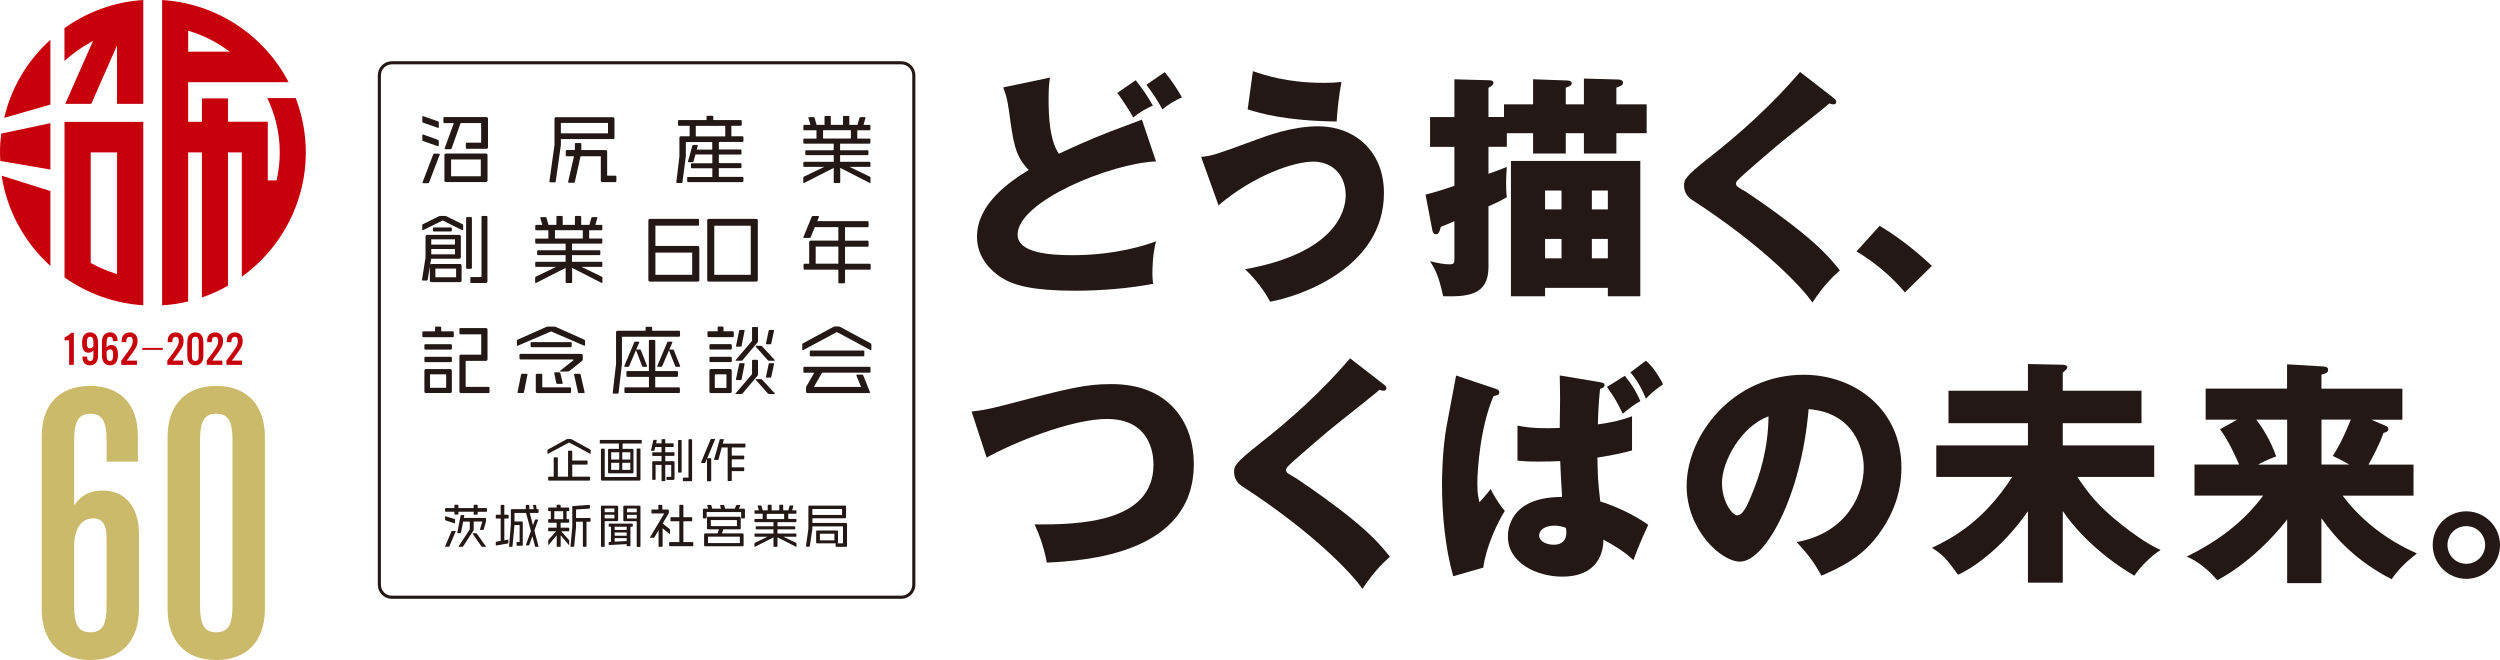
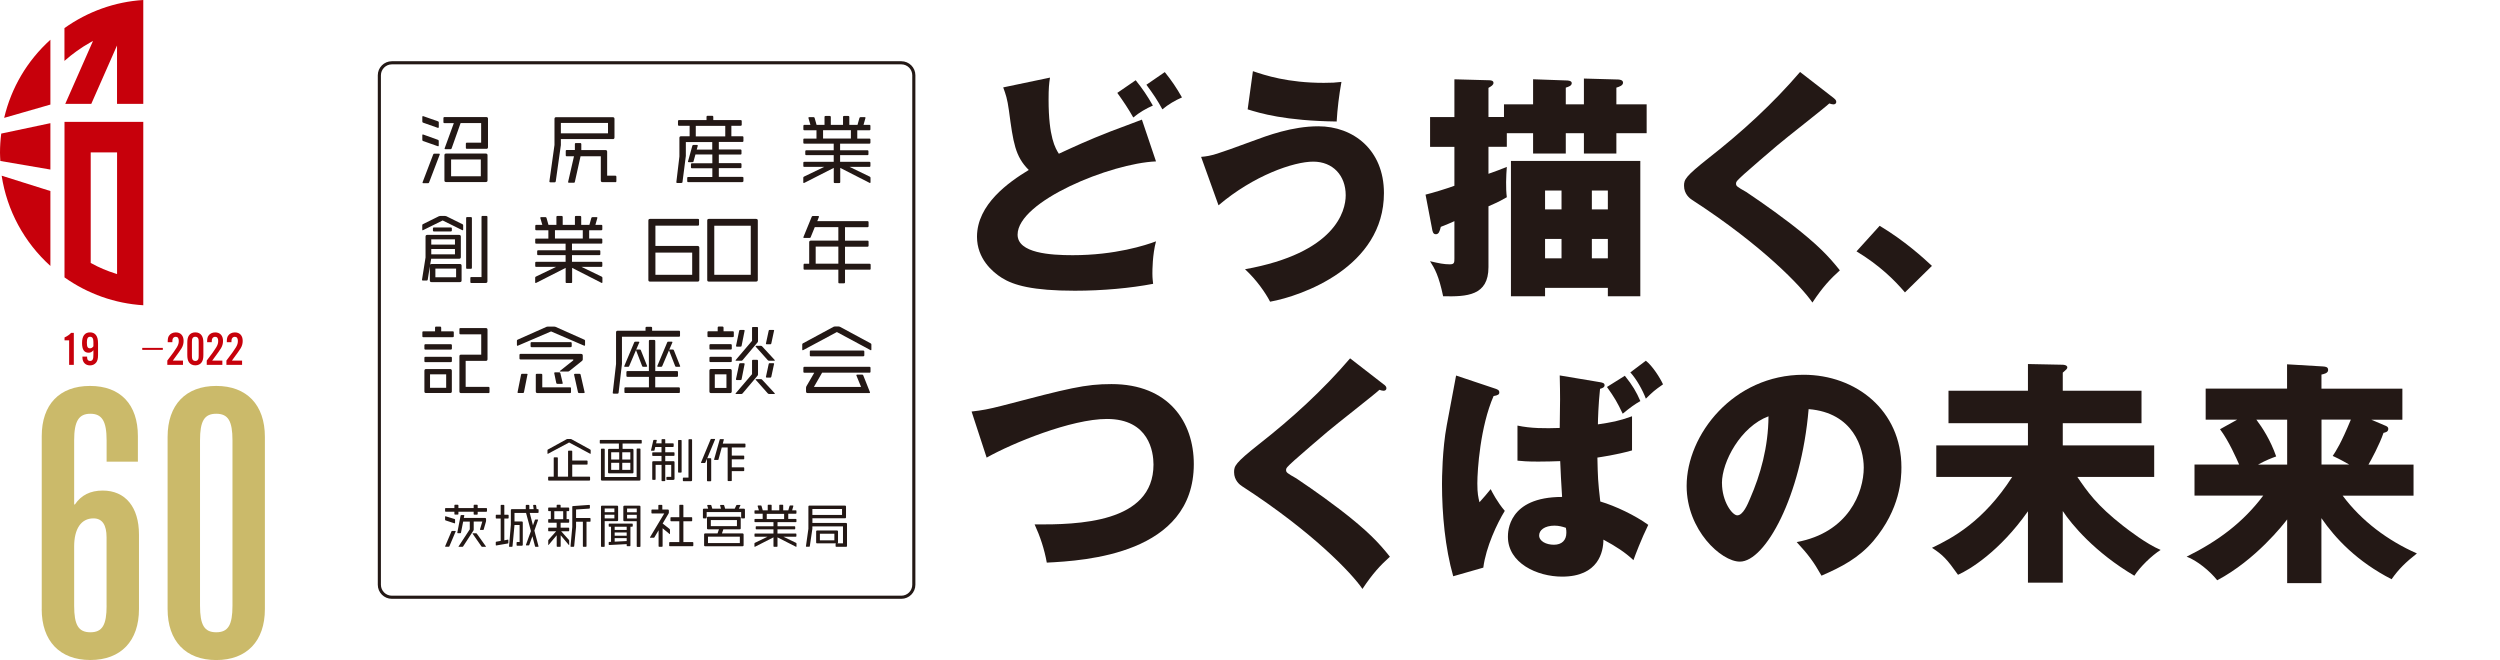
<svg xmlns="http://www.w3.org/2000/svg" id="_レイヤー_2" viewBox="0 0 528.33 139.49">
  <defs>
    <style>.cls-1{fill:#cbba6a;}.cls-2{fill:#c7000b;}.cls-3{fill:#231815;}</style>
  </defs>
  <g id="_レイヤー_1-2">
    <g>
      <g>
        <path class="cls-3" d="M244.3,34.11c-9.58,.4-29.25,8.42-29.25,15.48,0,3.93,7.01,4.34,11.65,4.34,8.98,0,15.48-2.12,17.6-2.93-.76,2.87-.76,6.15-.76,6.81,0,1.06,.1,1.56,.15,2.17-4.74,.91-10.69,1.46-16.54,1.46-8.93,0-12.96-1.16-15.43-2.72-2.02-1.26-5.25-4.09-5.25-8.68,0-6.86,6.71-11.55,10.94-14.12-2.87-2.87-3.28-5.7-4.19-12.56-.35-2.52-.66-3.38-1.21-4.89l9.89-2.07c-.2,1.31-.3,2.22-.3,4.64,0,8.02,1.46,10.34,2.17,11.45,3.18-1.46,6.05-2.82,10.99-4.74,1.01-.4,5.6-2.07,6.56-2.47l2.98,8.83Zm-4.29-17.15c1.46,1.82,2.42,3.23,3.63,5.35-1.41,.61-2.88,1.46-4.14,2.52-1.06-1.87-2.07-3.38-3.38-5.2l3.88-2.67Zm6.15-1.72c1.46,1.82,2.42,3.23,3.63,5.35-1.41,.61-2.88,1.46-4.14,2.52-1.01-1.87-1.92-3.23-3.38-5.2l3.88-2.67Z" />
        <path class="cls-3" d="M253.84,33.15c2.27-.2,3.13-.5,10.84-3.33,3.13-1.16,8.37-3.13,13.92-3.13,7.36,0,13.87,4.94,13.87,14.12,0,15.63-17.35,21.74-24.06,22.95-.96-1.87-2.88-4.64-5.3-6.86,19.06-3.43,21.28-12.26,21.28-15.63,0-4.19-2.72-7.11-6.86-7.11s-12.61,2.93-20.02,9.23l-3.68-10.24Zm10.94-18.11c2.52,.86,7.36,2.47,14.98,2.47,1.66,0,2.52-.05,3.73-.2-.5,2.77-.86,5.7-1.01,8.37-10.99-.15-16.24-1.77-18.81-2.57l1.11-8.07Z" />
        <path class="cls-3" d="M307.35,16.76l7.36,.2c.3,0,.91,.05,.91,.55,0,.45-.45,.71-1.06,1.06v6.15h3.28v-2.67h6.15v-5.3l7.01,.25c.35,0,1.16,.05,1.16,.56,0,.55-.61,.76-1.26,.96v3.53h3.83v-5.45l7.16,.2c.25,0,1.11,.05,1.11,.66s-.76,.86-1.41,1.06v3.53h6.4v6.1h-6.4v4.29h-6.86v-4.29h-3.83v4.29h-6.91v-4.29h-5.55v2.88h-3.88v5.7c1.01-.35,3.23-1.16,3.88-1.46-.15,1.87-.25,4.49,0,6.41-.96,.55-1.56,.91-3.88,1.92v12.86c0,6.05-4.54,6.25-9.58,6.15-.91-4.34-1.77-5.85-2.77-7.41,1.92,.45,2.93,.66,4.19,.66,.96,0,.96-.4,.96-1.26v-7.87c-.45,.25-2.12,.91-2.87,1.21-.25,1.01-.45,1.56-1.06,1.56s-.71-.66-.81-1.26l-1.36-7.11c1.46-.35,4.44-1.26,6.1-1.87v-8.22h-5.14v-6.3h5.14v-7.97Zm19.17,44.08v1.77h-7.21v-28.6h27.34v28.6h-6.86v-1.77h-13.26Zm3.48-16.59v-3.98h-3.48v3.98h3.48Zm0,10.34v-4.09h-3.48v4.09h3.48Zm9.79-10.34v-3.98h-3.38v3.98h3.38Zm-3.38,6.25v4.09h3.38v-4.09h-3.38Z" />
        <path class="cls-3" d="M387.55,20.75c.3,.25,.51,.45,.51,.76,0,.45-.35,.55-.61,.55s-.56-.1-.86-.2c-1.01,.96-9.23,7.36-10.94,8.83-2.32,1.97-5.15,4.39-7.01,6.05-1.61,1.46-1.76,1.66-1.76,2.07,0,.5,.2,.66,2.17,1.77,.15,.1,4.79,3.18,9.33,6.66,5.7,4.39,8.12,6.96,10.44,9.89-2.02,1.82-3.63,3.53-5.8,6.81-2.22-3.28-10.54-12.05-25.42-21.69-.5-.3-1.71-1.26-1.71-2.98,0-1.31,.2-1.92,5.3-5.95,6.96-5.45,13.47-11.4,19.22-18.11l7.16,5.55Z" />
        <path class="cls-3" d="M402.58,61.8c-2.22-2.62-5.4-5.75-10.24-8.68l4.89-5.4c5.25,3.13,9.33,6.86,11.05,8.47l-5.7,5.6Z" />
        <path class="cls-3" d="M205.33,86.97c2.22-.25,3.58-.5,6.36-1.21,14.22-3.73,17.65-4.59,23.2-4.59,12.1,0,17.4,8.02,17.4,16.9,0,19.01-22.95,20.43-31.07,20.83-.5-2.82-1.41-5.55-2.57-8.07,9.08,.05,25.12-.25,25.12-12.66,0-2.62-.91-9.63-9.84-9.63-7.52,0-19.97,5.09-25.42,8.17l-3.18-9.73Z" />
        <path class="cls-3" d="M292.49,81.27c.3,.25,.5,.45,.5,.76,0,.45-.35,.55-.61,.55s-.56-.1-.86-.2c-1.01,.96-9.23,7.36-10.95,8.83-2.32,1.97-5.14,4.39-7.01,6.05-1.61,1.46-1.77,1.66-1.77,2.07,0,.5,.2,.66,2.17,1.77,.15,.1,4.79,3.18,9.33,6.66,5.7,4.39,8.12,6.96,10.44,9.89-2.02,1.82-3.63,3.53-5.8,6.81-2.22-3.28-10.54-12.05-25.42-21.69-.5-.3-1.71-1.26-1.71-2.98,0-1.31,.2-1.92,5.3-5.95,6.96-5.45,13.47-11.4,19.22-18.11l7.16,5.55Z" />
        <path class="cls-3" d="M315.69,82.03c.81,.25,1.16,.4,1.16,.91,0,.4-.25,.6-1.21,.76-2.82,6.46-3.43,15.64-3.43,18.46,0,2.17,.2,2.93,.45,3.98,.5-.55,1.97-2.22,2.37-2.77,.3,.61,1.41,2.77,2.98,4.59-1.61,2.62-3.98,7.62-4.54,12l-6.36,1.82c-1.71-6-2.37-13.16-2.37-19.47,0-1.16,.05-7.36,1.01-12.46,.2-1.01,1.87-9.88,1.97-10.49l7.97,2.67Zm29.2,13.16c-3.38,.96-6.71,1.41-7.31,1.51,.1,4.19,.1,4.89,.61,9.28,3.23,.96,7.36,2.93,10.14,4.94-1.46,2.98-2.82,6.56-3.13,7.46-1.76-1.66-3.73-2.93-6.35-4.34,0,2.52-1.01,7.82-8.73,7.82-5.3,0-11.45-2.87-11.45-8.42,0-1.01,0-8.42,11.45-8.42-.15-2.22-.35-6-.4-7.57-1.26,.05-3.08,.1-4.64,.1-2.42,0-3.38-.1-4.39-.2v-7.41c2.87,.61,5.8,.61,8.93,.5,.1-5.7,.1-6.71,0-11.1l8.42,1.41c.61,.1,1.06,.2,1.06,.66,0,.5-.61,.66-.96,.76-.35,3.28-.45,6.61-.45,7.51,2.98-.45,4.29-.66,7.21-1.71v7.21Zm-16.29,15.89c-2.27,0-3.33,1.01-3.33,2.07,0,1.21,1.46,1.97,3.13,1.97s2.62-.96,2.62-2.52c0-.35,0-.6-.1-1.06-.76-.25-1.51-.45-2.32-.45Zm14.78-31.67c1.66,2.07,2.42,3.38,3.28,5.35-1.16,.66-2.02,1.26-3.73,2.67-1.16-2.42-1.71-3.38-3.33-5.65l3.78-2.37Zm4.44-3.18c1.41,1.11,2.98,3.58,3.63,4.99-1.92,1.36-2.07,1.51-3.63,3.03-.66-1.77-1.97-4.14-3.28-5.55l3.28-2.47Z" />
        <path class="cls-3" d="M379.7,114.56c10.94-2.02,14.17-10.49,14.17-15.74,0-4.09-2.17-11.6-11.65-12.36-1.56,18.46-9.18,32.23-14.53,32.23-3.93,0-11.25-6.66-11.25-15.99,0-10.84,9.89-23.5,24.71-23.5,11.05,0,20.68,7.52,20.68,19.57,0,2.32-.2,8.78-5.95,15.58-3.08,3.58-6.66,5.45-10.94,7.31-1.66-2.93-2.77-4.44-5.25-7.11Zm-15.79-12.46c0,3.88,2.17,6.81,3.23,6.81,1.21,0,2.17-2.27,2.72-3.58,2.17-4.99,3.83-10.79,3.88-17.35-5.85,2.17-9.84,9.58-9.84,14.12Z" />
        <path class="cls-3" d="M435.93,123.13h-7.36v-15.08c-6,8.52-12.36,12.36-14.78,13.42-2.32-3.28-3.18-4.19-5.5-5.7,4.34-2.07,10.89-5.55,16.95-14.98h-16.04v-6.66h19.37v-4.69h-16.79v-6.86h16.79v-5.65l7.36,.15c.25,0,.96,.1,.96,.56,0,.3-.25,.5-.96,1.11v3.83h16.64v6.86h-16.64v4.69h19.32v6.66h-16.24c2.07,3.03,4.03,5.95,9.73,10.39,1.06,.81,4.79,3.73,7.87,5.04-1.87,1.16-4.39,3.63-5.55,5.45-8.32-4.89-13.26-10.84-15.13-13.67v15.13Z" />
        <path class="cls-3" d="M490.61,123.24h-7.26v-13.47c-.76,1.01-6.66,8.57-14.78,12.86-1.56-1.97-4.29-4.19-6.46-4.99,6.71-3.33,11.95-7.26,16.19-12.91h-14.53v-6.56h9.43c-.51-1.16-2.17-4.99-4.04-7.46l3.63-2.02h-6.66v-6.56h17.2v-5.14l7.57,.45c.61,.05,1.11,.1,1.11,.76,0,.71-1.01,.86-1.41,.96v2.98h17.1v6.56h-6.56l3.08,1.31c.35,.15,.5,.35,.5,.61,0,.66-.61,.76-1.01,.86-.81,2.42-2.62,5.75-3.18,6.71h9.53v6.56h-14.98c4.03,5.4,9.53,9.48,15.69,12.21-2.37,1.87-3.83,3.28-5.35,5.45-7.26-3.73-11.85-8.57-14.83-12.91v13.77Zm-7.26-25.07v-9.48h-6.51c1.26,1.66,2.98,4.29,4.19,7.77-.96,.35-2.07,.76-3.83,1.72h6.15Zm7.26-9.48v9.48h5.85c-2.12-1.21-2.62-1.41-3.48-1.82,.71-1.06,1.77-2.67,3.83-7.67h-6.2Z" />
-         <path class="cls-3" d="M528.33,115.17c0,3.98-3.23,7.16-7.11,7.16s-7.11-3.18-7.11-7.16,3.18-7.11,7.11-7.11,7.11,3.23,7.11,7.11Zm-11.1,0c0,2.22,1.76,3.98,3.98,3.98s3.98-1.82,3.98-3.98-1.71-3.98-3.98-3.98-3.98,1.82-3.98,3.98Z" />
      </g>
      <g>
        <g>
          <path class="cls-3" d="M92.58,27.03s-.05,0-.08-.02l-3.09-1.09c-.11-.03-.16-.11-.16-.24v-.98c0-.11,.03-.16,.13-.16,.02,0,.06,0,.1,.02l3.08,1.08c.11,.03,.17,.11,.17,.22v.98c0,.13-.05,.19-.14,.19Zm.02,3.88s-.06,0-.1-.02l-3.09-1.09c-.11-.03-.16-.11-.16-.22v-1c0-.11,.03-.17,.11-.17,.03,0,.06,.02,.11,.03l3.08,1.11c.11,.03,.17,.13,.17,.22v.97c0,.13-.05,.17-.13,.17Zm.32,1.78l-2.24,5.87c-.05,.11-.1,.16-.22,.16h-1c-.11,0-.17-.03-.17-.13,0-.02,0-.05,.02-.08l2.24-5.87c.05-.11,.11-.17,.22-.17h1.01c.11,0,.16,.05,.16,.13,0,.03,0,.06-.02,.09Zm9.83-1.24h-4.06c-.16,0-.24-.05-.24-.22v-.86c0-.14,.08-.22,.22-.22h3.01v-4.14h-4.34l-1.9,5.36c-.03,.11-.13,.16-.22,.16h-1.08c-.11,0-.19-.03-.19-.11,0-.03,.02-.06,.03-.11l1.93-5.29h-1.98c-.16,0-.22-.08-.22-.22v-.84c0-.14,.06-.22,.21-.22h8.85c.24,0,.36,.13,.36,.36v6.01c0,.24-.13,.35-.38,.35Zm-.08,7.02h-8.39c-.25,0-.36-.11-.36-.33v-5.33c0-.24,.11-.36,.36-.36h8.39c.24,0,.36,.13,.36,.36v5.31c0,.24-.13,.35-.36,.35Zm-1.06-4.77h-6.28v3.55h6.28v-3.55Z" />
          <path class="cls-3" d="M129.5,29.39h-10.97v1.27l-1.08,7.66c-.02,.13-.1,.21-.25,.21h-.89c-.14,0-.21-.06-.21-.17l1.08-7.72v-5.5c0-.25,.11-.37,.33-.37h11.99c.24,0,.36,.11,.36,.37v3.9c0,.25-.13,.37-.36,.37Zm-1.01-3.41h-9.96v2.2h9.96v-2.2Zm1.57,12.51h-2.73c-.25,0-.36-.11-.36-.35v-5.12h-4.28l-1.21,5.44c-.03,.11-.08,.16-.19,.16h-1.05c-.13,0-.19-.05-.19-.14l1.25-5.45h-1.52c-.16,0-.22-.08-.22-.22v-.89c0-.14,.05-.22,.22-.22h1.71v-1.25c0-.13,.06-.22,.22-.22h.92c.14,0,.22,.09,.22,.24v1.24h5.1c.24,0,.36,.13,.36,.36v5.06h1.73c.14,0,.22,.09,.22,.24v.9c0,.17-.08,.24-.22,.24Z" />
          <path class="cls-3" d="M156.9,38.49h-11.43c-.16,0-.24-.05-.24-.22v-.65c0-.16,.06-.21,.22-.21h5.09v-1.85h-4.3c-.14,0-.22-.05-.22-.22v-.62c0-.13,.08-.22,.22-.22h4.3v-1.85h-3.57l-.4,1.44c-.03,.14-.11,.19-.24,.19h-.73c-.13,0-.21-.03-.21-.13,0-.02,0-.05,.02-.08l.89-3.23c.03-.14,.11-.21,.24-.21h.76c.11,0,.17,.06,.17,.16,0,.02-.02,.03-.02,.06l-.21,.76h3.28v-1.59h-5.58v2.93l-.71,5.53c-.02,.13-.1,.19-.25,.19h-.84c-.14,0-.21-.05-.21-.16l.65-5.44v-3.92c0-.24,.11-.35,.35-.35h1.81v-2.22h-2.24c-.16,0-.22-.08-.22-.22v-.76c0-.14,.06-.22,.21-.22h5.82v-.67c0-.14,.06-.24,.24-.24h.97c.14,0,.22,.1,.22,.24v.67h5.79c.14,0,.22,.08,.22,.22v.76c0,.14-.08,.22-.24,.22h-1.95v2.22h2.33c.14,0,.22,.06,.22,.22v.76c0,.14-.08,.22-.22,.22h-4.98v1.59h4.57c.16,0,.22,.09,.22,.25v.6c0,.16-.06,.22-.24,.22h-4.55v1.81h4.57c.16,0,.22,.1,.22,.22v.62c0,.17-.1,.22-.24,.22h-4.55v1.85h4.98c.14,0,.22,.06,.22,.21v.63c0,.17-.08,.24-.22,.24Zm-3.63-11.89h-6.23v2.22h6.23v-2.22Z" />
          <path class="cls-3" d="M183.88,38.68s-.06-.02-.1-.03l-6.21-3.17v2.98c0,.16-.06,.22-.21,.22h-.94c-.16,0-.22-.06-.22-.22v-2.98l-6.23,3.17s-.08,.03-.11,.03c-.06,0-.1-.06-.1-.16v-.97c0-.09,.05-.17,.14-.22l4.28-2.06h-4.19c-.16,0-.22-.05-.22-.22v-.63c0-.16,.06-.22,.21-.22h6.21v-1.41h-5.79c-.14,0-.22-.06-.22-.22v-.59c0-.14,.06-.22,.21-.22h5.8v-1.4h-6.2c-.16,0-.22-.06-.22-.22v-.63c0-.16,.06-.22,.21-.22h2.57v-1.76h-2.55c-.16,0-.22-.06-.22-.22v-.7c0-.14,.06-.22,.21-.22h1.28l-.41-1.41s-.02-.06-.02-.08c0-.09,.06-.14,.19-.14h.92c.11,0,.17,.06,.21,.17l.41,1.46h1.68v-1.66c0-.14,.06-.22,.24-.22h.87c.14,0,.22,.1,.22,.22v1.66h2.58v-1.66c0-.14,.06-.22,.22-.22h.89c.14,0,.22,.1,.22,.22v1.66h1.73l.41-1.46c.05-.11,.11-.17,.24-.17h.87c.13,0,.17,.05,.17,.13,0,.03,0,.06-.02,.09l-.4,1.41h1.25c.13,0,.21,.08,.21,.22v.7c0,.16-.08,.22-.21,.22h-2.57v1.76h2.57c.13,0,.21,.08,.21,.22v.63c0,.16-.08,.22-.21,.22h-6.2v1.4h5.77c.16,0,.22,.08,.22,.22v.59c0,.16-.06,.22-.24,.22h-5.75v1.41h6.2c.13,0,.21,.08,.21,.22v.63c0,.16-.08,.22-.21,.22h-4.19l4.26,2.06c.1,.05,.16,.13,.16,.24v.95c0,.09-.05,.16-.13,.16Zm-4.06-11.16h-5.88v1.76h5.88v-1.76Z" />
        </g>
        <g>
          <path class="cls-3" d="M97.16,59.62h-5.96c-.25,0-.36-.11-.36-.35v-2.96l-.44,2.76c-.03,.16-.11,.22-.25,.22h-.78c-.13,0-.19-.05-.19-.16l.75-4.72v-4.39c0-.25,.11-.38,.35-.38h6.75c.24,0,.36,.13,.36,.38v4.3c0,.25-.13,.36-.36,.36h-5.91l-.21,1.25c.06-.08,.16-.14,.29-.14h5.99c.24,0,.36,.13,.36,.36v3.12c0,.24-.13,.35-.38,.35Zm.62-10.96s-.06-.02-.11-.03l-4.12-2.04-4.12,2.04s-.08,.05-.11,.05c-.05,0-.08-.06-.08-.17v-.92c0-.11,.03-.17,.14-.22l3.39-1.68c.08-.02,.17-.05,.27-.05h1.03c.08,0,.17,.03,.25,.05l3.39,1.68c.11,.05,.17,.11,.17,.22v.92c0,.09-.03,.16-.11,.16Zm-1.63,1.92h-5.01v1.11h5.01v-1.11Zm0,2.04h-5.01v1.13h5.01v-1.13Zm-.89-3.71h-3.55c-.16,0-.22-.06-.22-.24v-.38c0-.13,.06-.22,.21-.22h3.57c.16,0,.22,.09,.22,.22v.38c0,.17-.08,.24-.22,.24Zm1.13,7.85h-4.38v1.84h4.38v-1.84Zm3.12,.05h-.78c-.16,0-.22-.06-.22-.22v-10.5c0-.13,.06-.22,.22-.22h.78c.14,0,.22,.09,.22,.24v10.46c0,.17-.08,.24-.22,.24Zm3.14,3h-3.01c-.16,0-.24-.06-.24-.21v-.84c0-.16,.06-.21,.22-.21h2.14v-12.7c0-.16,.08-.22,.22-.22h.81c.14,0,.22,.08,.22,.22v13.59c0,.25-.13,.36-.36,.36Z" />
          <path class="cls-3" d="M127.22,59.81s-.06-.02-.1-.03l-6.21-3.17v2.98c0,.16-.06,.22-.21,.22h-.94c-.16,0-.22-.06-.22-.22v-2.98l-6.23,3.17s-.08,.03-.11,.03c-.06,0-.1-.06-.1-.16v-.97c0-.09,.05-.17,.14-.22l4.28-2.06h-4.19c-.16,0-.22-.05-.22-.22v-.63c0-.16,.06-.22,.21-.22h6.21v-1.41h-5.79c-.14,0-.22-.06-.22-.22v-.59c0-.14,.06-.22,.21-.22h5.8v-1.4h-6.2c-.16,0-.22-.06-.22-.22v-.63c0-.16,.06-.22,.21-.22h2.57v-1.76h-2.55c-.16,0-.22-.06-.22-.22v-.7c0-.14,.06-.22,.21-.22h1.28l-.41-1.41s-.02-.06-.02-.08c0-.09,.06-.14,.19-.14h.92c.11,0,.17,.06,.21,.17l.41,1.46h1.68v-1.66c0-.14,.06-.22,.24-.22h.87c.14,0,.22,.1,.22,.22v1.66h2.58v-1.66c0-.14,.06-.22,.22-.22h.89c.14,0,.22,.1,.22,.22v1.66h1.73l.41-1.46c.05-.11,.11-.17,.24-.17h.87c.13,0,.17,.05,.17,.13,0,.03,0,.06-.02,.09l-.4,1.41h1.25c.13,0,.21,.08,.21,.22v.7c0,.16-.08,.22-.21,.22h-2.57v1.76h2.57c.13,0,.21,.08,.21,.22v.63c0,.16-.08,.22-.21,.22h-6.2v1.4h5.77c.16,0,.22,.08,.22,.22v.59c0,.16-.06,.22-.24,.22h-5.75v1.41h6.2c.13,0,.21,.08,.21,.22v.63c0,.16-.08,.22-.21,.22h-4.19l4.26,2.06c.09,.05,.16,.13,.16,.24v.95c0,.09-.05,.16-.13,.16Zm-4.06-11.16h-5.88v1.76h5.88v-1.76Z" />
          <path class="cls-3" d="M147.37,59.51h-9.99c-.25,0-.36-.1-.36-.35v-12.54c0-.25,.11-.36,.36-.36h10.11c.16,0,.24,.06,.24,.21v.98c0,.16-.08,.24-.25,.24h-8.97v4.28h8.88c.27,0,.4,.16,.4,.36v6.82c0,.25-.13,.37-.41,.37Zm-1.09-6.12h-7.77v4.69h7.77v-4.69Z" />
          <path class="cls-3" d="M159.75,59.51h-9.91c-.27,0-.38-.1-.38-.35v-12.54c0-.25,.11-.36,.35-.36h9.96c.25,0,.38,.11,.38,.36v12.54c0,.24-.13,.35-.4,.35Zm-1.09-11.81h-7.71v10.38h7.71v-10.38Z" />
          <path class="cls-3" d="M183.78,56.99h-5.2v2.66c0,.16-.08,.22-.22,.22h-.97c-.16,0-.22-.05-.22-.22v-2.66h-7.13c-.16,0-.22-.06-.22-.22v-.82c0-.14,.06-.22,.21-.22h.98v-4.53c0-.22,.11-.35,.36-.35h5.8v-2.85h-4.98l-.87,2.14c-.03,.11-.11,.14-.22,.14h-1.16c-.11,0-.17-.03-.17-.11,0-.03,.02-.06,.03-.09l1.74-4.26c.03-.11,.11-.17,.24-.17h1.13c.11,0,.17,.05,.17,.13,0,.03-.02,.06-.03,.11l-.33,.84h10.62c.14,0,.22,.08,.22,.24v.82c0,.14-.08,.22-.22,.22h-4.76v2.85h4.76c.14,0,.22,.06,.22,.22v.82c0,.17-.08,.24-.24,.24h-4.74v3.6h5.2c.14,0,.22,.08,.22,.22v.82c0,.16-.08,.22-.22,.22Zm-6.61-4.87h-4.79v3.6h4.79v-3.6Z" />
        </g>
        <g>
          <path class="cls-3" d="M95.66,71.26h-6.18c-.16,0-.22-.06-.22-.22v-.78c0-.17,.06-.24,.21-.24h2.47v-.75c0-.16,.06-.25,.22-.25h.84c.16,0,.24,.09,.24,.27v.73h2.44c.14,0,.22,.06,.22,.24v.78c0,.16-.08,.22-.24,.22Zm-.41,2.62h-5.34c-.16,0-.22-.08-.22-.22v-.7c0-.13,.06-.22,.21-.22h5.36c.16,0,.24,.1,.24,.22v.7c0,.14-.1,.22-.24,.22Zm0,2.65h-5.34c-.16,0-.22-.06-.22-.24v-.67c0-.14,.06-.21,.21-.21h5.36c.16,0,.24,.06,.24,.21v.67c0,.17-.1,.24-.24,.24Zm-.14,6.53h-5.06c-.25,0-.36-.11-.36-.33v-4.36c0-.24,.11-.38,.35-.38h5.09c.24,0,.36,.14,.36,.38v4.36c0,.22-.13,.33-.38,.33Zm-.82-3.95h-3.41v2.85h3.41v-2.85Zm8.93,3.96h-5.77c-.25,0-.36-.11-.36-.35v-7.42c0-.24,.11-.35,.35-.35h4.26v-4.3h-4.39c-.16,0-.22-.08-.22-.24v-.87c0-.13,.06-.21,.22-.21h5.36c.24,0,.36,.11,.36,.37v6.2c0,.25-.13,.37-.36,.37h-4.26v5.49h4.82c.14,0,.22,.09,.22,.22v.86c0,.17-.08,.24-.22,.24Z" />
          <path class="cls-3" d="M123.54,73.08s-.06-.02-.1-.03l-6.98-3.01-7.01,3.01s-.06,.03-.1,.03c-.08,0-.11-.08-.11-.19v-.9c0-.09,.05-.17,.16-.21l6.09-2.71c.08-.03,.16-.05,.25-.05h1.41c.08,0,.17,.02,.25,.05l6.07,2.71c.11,.03,.17,.11,.17,.21v.9c0,.11-.05,.19-.13,.19Zm-12.08,6.13l-.73,3.68c-.03,.13-.1,.17-.22,.17h-.95c-.13,0-.19-.05-.19-.14l.75-3.76c.03-.13,.1-.17,.22-.17h.94c.13,0,.21,.03,.21,.14,0,.03-.02,.05-.02,.08Zm11.56-2.96l-2.71,2.17c-.08,.06-.16,.09-.24,.09h-1.66c-.08,0-.13-.02-.13-.05,0-.02,.03-.05,.08-.09l2.79-2.22v-.19h-11.15c-.16,0-.22-.08-.22-.24v-.71c0-.14,.06-.22,.21-.22h12.81c.24,0,.36,.13,.36,.36v.81c0,.11-.06,.21-.14,.29Zm-2.46-2.88h-8.21c-.14,0-.22-.08-.22-.21v-.62c0-.16,.08-.24,.22-.24h8.23c.16,0,.24,.08,.24,.24v.6c0,.14-.09,.22-.25,.22Zm-.14,9.7h-6.83c-.24,0-.36-.11-.36-.35v-3.5c0-.17,.06-.22,.24-.22h.89c.16,0,.24,.06,.24,.22v2.63h5.85c.16,0,.22,.08,.22,.21v.79c0,.16-.06,.22-.24,.22Zm-1.68-1.95h-.94c-.13,0-.21-.05-.24-.17l-.44-2.12c0-.09,.06-.14,.19-.14h.89c.13,0,.19,.05,.22,.17l.49,2.06s.02,.05,.02,.06c0,.11-.08,.14-.19,.14Zm4.6,1.95h-.95c-.13,0-.21-.05-.24-.17l-.82-3.68v-.06c0-.13,.06-.16,.21-.16h.94c.13,0,.19,.05,.22,.17l.84,3.69s.02,.05,.02,.06c0,.1-.08,.14-.21,.14Z" />
          <path class="cls-3" d="M143.47,71.16h-12.03v5.75l-.71,6.07c-.02,.14-.1,.21-.25,.21h-.78c-.14,0-.21-.05-.21-.16l.7-6.1v-6.67c0-.24,.11-.37,.35-.37h5.88v-.6c0-.14,.08-.22,.22-.22h.95c.16,0,.22,.08,.22,.22v.6h5.68c.14,0,.22,.08,.22,.24v.81c0,.16-.08,.22-.24,.22Zm-8.39,1.25l-2.11,4.95c-.05,.13-.13,.16-.24,.16h-.65c-.11,0-.16-.03-.16-.09,0-.03,0-.06,.02-.1l2.08-4.95c.03-.13,.13-.17,.24-.17h.7c.1,0,.16,.05,.16,.11,0,.03-.02,.06-.03,.1Zm8.39,10.65h-11.29c-.14,0-.22-.06-.22-.22v-.76c0-.14,.06-.22,.22-.22h4.96v-2.22h-4.52c-.16,0-.24-.06-.24-.22v-.78c0-.14,.08-.22,.22-.22h4.53v-6.34c0-.16,.08-.24,.22-.24h.89c.16,0,.24,.1,.24,.25v6.33h4.58c.14,0,.22,.08,.22,.22v.78c0,.16-.08,.22-.24,.22h-4.57v2.22h4.99c.14,0,.22,.1,.22,.22v.75c0,.16-.08,.24-.24,.24Zm-6.86-5.55h-.67c-.11,0-.21-.03-.24-.16l-1.25-3.25s-.03-.08-.03-.11c0-.08,.06-.13,.17-.13h.63c.11,0,.19,.06,.22,.17l1.3,3.27s.03,.08,.03,.11c0,.06-.06,.09-.17,.09Zm6.98,0h-.67c-.11,0-.21-.03-.24-.16l-1.27-3.25s-.02-.06-.02-.1l-1.43,3.35c-.05,.13-.11,.16-.22,.16h-.67c-.13,0-.17-.03-.17-.11,0-.02,0-.05,.02-.08l2.08-4.95c.03-.13,.13-.17,.24-.17h.71c.1,0,.16,.05,.16,.11,0,.03-.02,.06-.03,.1l-.65,1.51s.08-.05,.14-.05h.63c.11,0,.19,.06,.22,.17l1.3,3.27s.03,.08,.03,.11c0,.06-.06,.09-.17,.09Z" />
          <path class="cls-3" d="M154.85,71.24h-5.12c-.16,0-.22-.08-.22-.21v-.79c0-.16,.06-.24,.21-.24h1.95v-.75c0-.14,.08-.24,.21-.24h.79c.16,0,.24,.11,.24,.24v.75h1.95c.14,0,.22,.08,.22,.24v.79c0,.13-.08,.21-.22,.21Zm-.44,2.63h-4.26c-.14,0-.22-.06-.22-.22v-.7c0-.13,.08-.22,.22-.22h4.28c.14,0,.22,.1,.22,.22v.7c0,.16-.08,.22-.24,.22Zm0,2.65h-4.26c-.14,0-.22-.06-.22-.22v-.68c0-.14,.08-.21,.22-.21h4.28c.14,0,.22,.06,.22,.24v.65c0,.16-.08,.22-.24,.22Zm-.13,6.55h-4c-.25,0-.36-.11-.36-.35v-4.38c0-.22,.11-.36,.35-.36h4.01c.24,0,.36,.14,.36,.36v4.38c0,.24-.13,.35-.36,.35Zm-.76-3.96h-2.46v2.87h2.46v-2.87Zm6.56-6.74l-3.15,3.74c-.08,.08-.16,.13-.27,.13h-1.08c-.1,0-.14-.02-.14-.06,0-.03,.02-.06,.05-.11l3.44-4.04v-2.71c0-.16,.06-.22,.22-.22h.82c.16,0,.22,.08,.22,.22v2.77c0,.11-.05,.22-.11,.29Zm0,7.04l-3.15,3.73c-.08,.08-.16,.13-.27,.13h-1.08c-.1,0-.14-.02-.14-.06,0-.03,.02-.06,.05-.11l3.44-4.03v-2.81c0-.14,.06-.22,.22-.22h.82c.16,0,.22,.08,.22,.25v2.84c0,.11-.05,.21-.11,.29Zm-2.73-9.46l-.63,3.14c-.03,.13-.11,.17-.24,.17h-.75c-.13,0-.19-.05-.19-.14l.67-3.22c.03-.13,.1-.17,.24-.17h.73c.13,0,.19,.05,.19,.14,0,.02-.02,.05-.02,.08Zm0,7.04l-.63,3.17c-.02,.11-.11,.16-.24,.16h-.75c-.13,0-.19-.03-.19-.14v-.08l.67-3.15c.03-.13,.1-.19,.24-.19h.73c.13,0,.19,.05,.19,.16,0,.02-.02,.05-.02,.08Zm6.28-.75h-1.09c-.13,0-.22-.05-.29-.13l-2.52-2.82c-.03-.06-.06-.1-.06-.13,0-.06,.05-.08,.16-.08h.98c.11,0,.21,.06,.27,.14l2.63,2.85s.05,.08,.05,.09c0,.05-.03,.06-.13,.06Zm0,7.02h-1.09c-.13,0-.22-.05-.29-.13l-2.52-2.84s-.06-.08-.06-.09c0-.05,.05-.08,.16-.08h.98c.11,0,.21,.05,.27,.14l2.63,2.84s.05,.08,.05,.09c0,.05-.03,.06-.13,.06Zm-.06-13.32l-.57,2.65c-.03,.13-.1,.17-.22,.17h-.73c-.13,0-.19-.03-.19-.14l.59-2.74c.03-.11,.09-.16,.21-.16h.75c.13,0,.19,.05,.19,.14,0,.02-.02,.05-.02,.08Zm0,7.04l-.57,2.65c-.03,.13-.1,.17-.22,.17h-.73c-.13,0-.19-.05-.19-.14l.59-2.74c.03-.13,.09-.17,.21-.17h.75c.13,0,.19,.05,.19,.16,0,.02-.02,.05-.02,.08Z" />
          <path class="cls-3" d="M184.07,74.02s-.06-.02-.11-.03l-7.1-3.82-7.12,3.82s-.08,.03-.1,.03c-.06,0-.1-.05-.1-.16v-1.06c0-.11,.05-.19,.14-.24l6.48-3.5c.08-.03,.17-.06,.27-.06h.84c.08,0,.16,.03,.24,.06l6.48,3.5c.11,.05,.16,.13,.16,.24v1.06c0,.11-.03,.16-.1,.16Zm-.33,4.74h-10l-1.73,3.01h9.96l-.97-2.38s-.03-.08-.03-.11c0-.06,.06-.11,.19-.11h1.06c.11,0,.19,.06,.22,.17l1.4,3.52s.02,.08,.02,.1c0,.08-.05,.11-.16,.11h-13c-.25,0-.36-.11-.36-.36v-.79c0-.09,.02-.17,.06-.25l1.68-2.9h-2.08c-.16,0-.22-.08-.22-.22v-.81c0-.14,.06-.22,.21-.22h13.76c.14,0,.22,.09,.22,.22v.81c0,.14-.08,.22-.22,.22Zm-1.33-3.46h-11.05c-.16,0-.22-.08-.22-.22v-.78c0-.14,.06-.22,.21-.22h11.07c.16,0,.24,.1,.24,.24v.76c0,.14-.1,.22-.24,.22Z" />
        </g>
        <g>
          <path class="cls-3" d="M124.78,95.91s-.04,0-.07-.02l-4.44-2.38-4.45,2.38s-.05,.02-.06,.02c-.04,0-.06-.03-.06-.1v-.66c0-.07,.03-.12,.09-.15l3.98-2.19s.11-.04,.17-.04h.65s.11,.02,.16,.04l3.98,2.19c.07,.03,.1,.08,.1,.15v.66c0,.07-.02,.1-.06,.1Zm-.21,5.65h-8.59c-.1,0-.14-.04-.14-.14v-.54c0-.09,.04-.14,.13-.14h1.05v-3.95c0-.09,.03-.14,.14-.14h.59c.09,0,.14,.05,.14,.15v3.94h2.16v-5.36c0-.09,.04-.14,.14-.14h.6c.1,0,.14,.06,.14,.15v1.94h3.1c.09,0,.14,.06,.14,.15v.57c0,.1-.05,.14-.14,.14h-3.1v2.54h3.63c.09,0,.14,.06,.14,.14v.54c0,.1-.05,.15-.14,.15Z" />
          <path class="cls-3" d="M135.48,93.74h-3.91v1.12h2.08c.14,0,.22,.08,.22,.23v4.71c0,.16-.08,.23-.24,.23h-4.9c-.15,0-.23-.07-.23-.23v-4.71c0-.15,.08-.23,.22-.23h2.07v-1.12h-3.9c-.1,0-.14-.04-.14-.14v-.49c0-.09,.04-.14,.13-.14h8.61c.08,0,.13,.05,.13,.14v.49c0,.1-.05,.14-.13,.14Zm-.36,7.82h-7.89c-.16,0-.23-.07-.23-.23v-6.37c0-.09,.04-.14,.14-.14h.52c.09,0,.14,.06,.14,.15v5.83h6.74v-5.86c0-.1,.04-.15,.15-.15h.52c.1,0,.14,.05,.14,.15v6.39c0,.16-.08,.23-.23,.23Zm-4.26-5.98h-1.7v1.54h1.7v-1.54Zm0,2.22h-1.7v1.5h1.7v-1.5Zm2.35-2.22h-1.71v1.54h1.71v-1.54Zm0,2.22h-1.71v1.5h1.71v-1.5Z" />
          <path class="cls-3" d="M142.32,101.42h-1.35c-.09,0-.14-.04-.14-.13v-.38c0-.09,.04-.14,.14-.14h.88v-2.53h-1.26v3.3c0,.1-.05,.14-.15,.14h-.49c-.1,0-.14-.04-.14-.13v-3.31h-1.26v3.03c0,.1-.05,.14-.15,.14h-.42c-.09,0-.14-.04-.14-.14v-3.57c0-.15,.07-.23,.22-.23h1.74v-1.12h-1.82c-.09,0-.14-.05-.14-.14v-.47c0-.1,.04-.15,.14-.15h1.82v-1.12h-1.32l-.16,.68c-.02,.08-.06,.11-.14,.11h-.48c-.07,0-.12-.03-.12-.09l.48-2.09c.02-.08,.07-.12,.15-.12h.47c.07,0,.12,.03,.12,.1l-.14,.63h1.15v-.75c0-.09,.04-.14,.14-.14h.5c.09,0,.14,.05,.14,.14v.75h1.64c.09,0,.14,.05,.14,.14v.48c0,.1-.06,.15-.14,.15h-1.64v1.12h1.81c.1,0,.15,.06,.15,.15v.46c0,.1-.05,.15-.15,.15h-1.81v1.12h1.73c.15,0,.23,.08,.23,.24v3.47c0,.16-.08,.23-.24,.23Zm1.59-1.54h-.46c-.1,0-.15-.04-.15-.14v-6.62c0-.09,.05-.14,.15-.14h.46c.09,0,.14,.06,.14,.15v6.61c0,.09-.05,.14-.14,.14Zm2.1,1.81h-1.56c-.09,0-.14-.04-.14-.13v-.49c0-.09,.04-.14,.13-.14h1.06v-7.97c0-.09,.04-.14,.14-.14h.48c.09,0,.14,.06,.14,.14v8.5c0,.16-.08,.23-.24,.23Z" />
          <path class="cls-3" d="M151.11,92.89l-1.66,3.98s.06-.04,.1-.04h.61c.09,0,.14,.05,.14,.14v4.58c0,.1-.05,.15-.14,.15h-.61c-.1,0-.14-.04-.14-.14v-4.58s0,0,0-.02l-.34,.78c-.02,.07-.06,.1-.14,.1h-.68c-.07,0-.11-.02-.11-.06,0-.02,0-.04,.02-.07l2.01-4.84c.02-.07,.08-.11,.14-.11h.71c.06,0,.1,.03,.1,.07,0,.02-.01,.04-.02,.07Zm6.28,1.68h-2.74v1.71h2.49c.09,0,.14,.06,.14,.14v.51c0,.09-.06,.14-.14,.14h-2.49v1.69h2.49c.09,0,.14,.06,.14,.15v.51c0,.1-.05,.14-.15,.14h-2.48v1.97c0,.1-.05,.14-.14,.14h-.58c-.1,0-.15-.04-.15-.13v-6.98h-1.25l-.69,2.54c-.02,.07-.06,.1-.13,.1h-.68c-.08,0-.12-.03-.12-.08,0-.02,.01-.03,.01-.05l1.17-4.16c.02-.07,.07-.11,.14-.11h.63c.07,0,.11,.03,.11,.09,0,.02-.01,.03-.01,.05l-.21,.8h4.64c.1,0,.15,.05,.15,.15v.52c0,.1-.05,.15-.15,.15Z" />
        </g>
        <g>
          <path class="cls-3" d="M102.78,108.16h-1.83v.46c0,.1-.04,.14-.14,.14h-.57c-.09,0-.14-.03-.14-.13v-.48h-3.22v.46c0,.1-.05,.14-.14,.14h-.56c-.1,0-.15-.03-.15-.13v-.48h-1.83c-.1,0-.14-.04-.14-.14v-.49c0-.09,.04-.14,.13-.14h1.84v-.56c0-.09,.04-.14,.14-.14h.57c.09,0,.14,.05,.14,.15v.55h3.22v-.56c0-.09,.05-.14,.14-.14h.57c.1,0,.14,.05,.14,.15v.55h1.83c.09,0,.14,.05,.14,.14v.49c0,.1-.05,.14-.14,.14Zm-6.69,2.43s-.04,0-.06,0l-1.86-.61c-.08-.03-.11-.07-.11-.16v-.6c0-.08,.02-.11,.07-.11,.02,0,.04,0,.06,0l1.86,.57c.08,.02,.12,.08,.12,.15v.64c0,.08-.02,.12-.08,.12Zm.2,1.74l-1.32,3.12c-.02,.07-.07,.09-.15,.09h-.65c-.07,0-.11-.02-.11-.06,0-.02,.01-.04,.02-.06l1.33-3.12c.02-.07,.08-.1,.15-.1h.64c.07,0,.11,.02,.11,.06,0,.02,0,.04-.02,.07Zm6.42-2.14l-.49,1.71c-.02,.07-.06,.09-.13,.09h-.53c-.08,0-.12-.02-.12-.07,0-.02,0-.04,0-.06l.49-1.64h-1.82v1.73c0,.06-.02,.11-.05,.16l-2.19,3.37c-.04,.06-.1,.08-.17,.08h-.7c-.07,0-.1,0-.1-.04,0-.02,0-.04,.03-.07l2.35-3.59v-1.63h-1.4l-.46,2.34c-.02,.08-.06,.11-.14,.11h-.52c-.08,0-.12-.03-.12-.09l.7-3.62c.02-.08,.06-.12,.14-.12h.52c.08,0,.12,.03,.12,.09l-.1,.52h4.47c.15,0,.23,.08,.23,.23v.35c0,.06,0,.12-.02,.17Zm-.1,5.37h-.69c-.08,0-.13-.02-.17-.08l-1.85-2.66s-.03-.05-.03-.07c0-.03,.03-.05,.09-.05h.66c.07,0,.12,.04,.16,.1l1.89,2.65s.03,.05,.03,.07c0,.03-.03,.04-.09,.04Z" />
          <path class="cls-3" d="M107.34,109.59h-.76v4.6l.76-.15c.06,0,.09,.05,.09,.12v.57c0,.07-.04,.12-.12,.13l-2.45,.42c-.06,0-.09-.05-.09-.13v-.54c0-.08,.03-.12,.11-.13l.93-.17v-4.73h-.9c-.1,0-.14-.04-.14-.14v-.51c0-.1,.04-.15,.13-.15h.91v-1.95c0-.09,.04-.14,.15-.14h.47c.1,0,.15,.06,.15,.14v1.95h.77c.09,0,.14,.05,.14,.15v.51c0,.1-.05,.14-.15,.14Zm6.33-1.19h-1.72l.68,2.63,.41-1.14c.02-.07,.07-.1,.15-.1h.42c.07,0,.1,.02,.1,.07,0,.02,0,.04-.01,.07l-.77,2.2,.87,3.3s0,.04,0,.05c0,.06-.03,.08-.11,.08h-.48c-.07,0-.12-.02-.14-.1l-.56-2.13-.66,1.84c-.03,.07-.07,.09-.15,.09h-.45c-.07,0-.1-.02-.1-.07,0-.02,0-.04,0-.06l1.05-2.9-1.03-3.83h-2.44v1.8h1.52c.15,0,.23,.07,.23,.23v4.67c0,.16-.08,.23-.23,.23h-.94c-.09,0-.14-.04-.14-.13v-.52c0-.09,.05-.14,.14-.14h.5v-3.59h-1.08l-.42,4.48c0,.09-.06,.13-.15,.13h-.45c-.09,0-.14-.03-.13-.1l.38-4.58v-3.05c0-.15,.07-.23,.23-.23h2.92v-.76c0-.09,.04-.14,.14-.14h.47c.1,0,.15,.05,.15,.15v.75h.91l-.11-.79c0-.07,.04-.11,.13-.11h.34c.1,0,.15,.05,.16,.14l.11,.76h.27c.09,0,.14,.05,.14,.14v.51c0,.1-.05,.15-.15,.15Z" />
          <path class="cls-3" d="M120.26,115.2s-.04,0-.07-.05l-1.7-2.03v2.3c0,.1-.05,.14-.14,.14h-.55c-.1,0-.15-.04-.15-.14v-2.3l-1.7,2.03s-.05,.05-.07,.05c0,0-.02-.02-.02-.08v-.89s.01-.11,.06-.15l1.61-1.8h-1.54c-.1,0-.14-.04-.14-.15v-.48c0-.11,.04-.14,.13-.14h1.66v-1.04h-1.65c-.1,0-.14-.04-.14-.14v-.47c0-.1,.04-.15,.13-.15h.43v-1.69h-.42c-.1,0-.14-.05-.14-.14v-.48c0-.09,.04-.14,.13-.14h1.66v-.44c0-.09,.04-.15,.15-.15h.55c.09,0,.14,.06,.14,.15v.44h1.66c.09,0,.15,.05,.15,.14v.48c0,.09-.06,.14-.15,.14h-.4v1.69h.4c.09,0,.15,.07,.15,.15v.47c0,.1-.06,.14-.15,.14h-1.66v1.04h1.66c.09,0,.15,.04,.15,.14v.48c0,.09-.06,.15-.15,.15h-1.54l1.61,1.8s.08,.11,.08,.16v.88c0,.06-.01,.08-.04,.08Zm-1.24-7.17h-1.88v1.69h1.88v-1.69Zm5.65,2.23h-.72v5.16c0,.1-.05,.14-.14,.14h-.48c-.1,0-.15-.04-.15-.12v-5.18h-1.44v1.1l-.4,4.08c-.02,.08-.07,.12-.17,.12h-.47c-.09,0-.13-.04-.13-.12l.37-4.08v-4.27c0-.1,.03-.13,.14-.14l3.45-.25c.1,0,.13,.06,.13,.14v.48c0,.1-.04,.16-.15,.17l-2.77,.18v1.8h2.92c.08,0,.14,.04,.14,.15v.51c0,.09-.06,.14-.14,.14Z" />
          <path class="cls-3" d="M130.39,110.13h-2.6v5.29c0,.1-.04,.15-.14,.15h-.5c-.09,0-.14-.04-.14-.14v-8.34c0-.15,.07-.23,.23-.23h3.16c.15,0,.23,.08,.23,.24v2.8c0,.16-.08,.23-.23,.23Zm-.55-2.67h-2.05v.79h2.05v-.79Zm0,1.32h-2.05v.78h2.05v-.78Zm3.73,2.54h-.34v3.97c0,.09-.05,.14-.15,.14h-.5c-.1,0-.14-.05-.14-.14v-.3l-3.68,.19c-.09,0-.12-.06-.12-.14v-.38c0-.1,.04-.14,.14-.14h.35v-3.21h-.34c-.1,0-.15-.03-.15-.14v-.38c0-.09,.04-.14,.14-.14h4.8c.09,0,.14,.05,.14,.14v.38c0,.1-.05,.14-.15,.14Zm-1.13,0h-2.54v.67h2.54v-.67Zm0,1.21h-2.54v.68h2.54v-.68Zm0,1.2h-2.54v.74l2.54-.13v-.61Zm2.77,1.85h-.51c-.1,0-.14-.05-.14-.15v-5.29h-2.6c-.15,0-.23-.07-.23-.23v-2.8c0-.16,.08-.24,.23-.24h3.16c.16,0,.23,.08,.23,.23v8.34c0,.1-.05,.14-.14,.14Zm-.64-8.11h-2.05v.79h2.05v-.79Zm0,1.32h-2.05v.78h2.05v-.78Z" />
          <path class="cls-3" d="M141.54,112.86s-.04-.01-.07-.03l-1.44-1.19v3.77c0,.1-.05,.14-.15,.14h-.55c-.1,0-.15-.04-.15-.13v-3.36l-.88,1.49c-.03,.07-.09,.09-.15,.09h-.7c-.06,0-.09,0-.09-.05,0-.02,0-.04,.02-.07l3-5.01h-2.57c-.1,0-.14-.04-.14-.14v-.54c0-.1,.04-.15,.14-.15h1.32v-.85c0-.09,.04-.14,.14-.14h.56c.09,0,.14,.05,.14,.15v.84h1.15c.15,0,.23,.08,.23,.23v.44c0,.06-.02,.11-.05,.16l-1.26,2.13,1.47,1.15s.08,.1,.08,.18v.82c0,.06-.02,.08-.04,.08Zm4.83,2.57h-4.8c-.1,0-.15-.04-.15-.14v-.59c0-.09,.05-.14,.15-.14h1.99v-4.4h-1.73c-.09,0-.14-.04-.14-.14v-.58c0-.1,.05-.14,.14-.14h1.73v-2.48c0-.09,.05-.14,.14-.14h.58c.09,0,.14,.06,.14,.14v2.48h1.71c.1,0,.15,.05,.15,.14v.58c0,.1-.06,.14-.15,.14h-1.71v4.4h1.96c.09,0,.14,.06,.14,.15v.57c0,.1-.05,.15-.15,.15Z" />
          <path class="cls-3" d="M157.28,109.55h-.51c-.1,0-.14-.04-.14-.15v-1.18h-7.29v1.18c0,.09-.04,.15-.14,.15h-.5c-.11,0-.15-.04-.15-.15v-1.68c0-.15,.07-.22,.22-.22h.89l-.19-.65s-.01-.04-.01-.05c0-.06,.05-.09,.12-.09h.61c.07,0,.12,.03,.14,.1l.2,.69h1.84l-.18-.65s0-.05,0-.06c0-.06,.03-.08,.11-.08h.6c.07,0,.12,.03,.14,.1l.21,.69h2.02l.33-.69c.03-.07,.07-.1,.15-.1h.63c.06,0,.1,.02,.1,.06,0,.02,0,.04-.02,.06l-.31,.67h1.04c.16,0,.24,.07,.24,.23v1.67c0,.09-.05,.15-.14,.15Zm-.35,5.89h-7.9c-.16,0-.23-.07-.23-.22v-2.26c0-.14,.07-.23,.23-.23h2.61l.3-.87h-2.31c-.15,0-.22-.06-.22-.22v-2.21c0-.15,.07-.22,.21-.22h6.7c.15,0,.22,.07,.22,.22v2.2c0,.17-.07,.23-.24,.23h-3.43l-.3,.87h4.35c.14,0,.23,.09,.23,.24v2.25c0,.15-.09,.22-.23,.22Zm-.58-2.03h-6.73v1.36h6.73v-1.36Zm-.61-3.5h-5.52v1.28h5.52v-1.28Z" />
          <path class="cls-3" d="M168.25,115.56s-.04,0-.06-.02l-3.88-1.98v1.86c0,.1-.04,.14-.13,.14h-.58c-.1,0-.14-.04-.14-.14v-1.86l-3.89,1.98s-.05,.02-.07,.02c-.04,0-.06-.04-.06-.1v-.6c0-.06,.03-.11,.09-.14l2.67-1.29h-2.61c-.1,0-.14-.03-.14-.14v-.4c0-.1,.04-.14,.13-.14h3.88v-.88h-3.61c-.09,0-.14-.04-.14-.14v-.37c0-.09,.04-.14,.13-.14h3.62v-.87h-3.87c-.1,0-.14-.04-.14-.14v-.4c0-.1,.04-.14,.13-.14h1.6v-1.1h-1.59c-.1,0-.14-.04-.14-.14v-.44c0-.09,.04-.14,.13-.14h.8l-.26-.88s0-.04,0-.05c0-.06,.04-.09,.12-.09h.57c.07,0,.11,.04,.13,.11l.26,.91h1.05v-1.04c0-.09,.04-.14,.15-.14h.54c.09,0,.14,.06,.14,.14v1.04h1.61v-1.04c0-.09,.04-.14,.14-.14h.55c.09,0,.14,.06,.14,.14v1.04h1.08l.26-.91c.03-.07,.07-.11,.15-.11h.54c.08,0,.11,.03,.11,.08,0,.02,0,.04,0,.06l-.25,.88h.78c.08,0,.13,.05,.13,.14v.44c0,.1-.05,.14-.13,.14h-1.6v1.1h1.6c.08,0,.13,.05,.13,.14v.4c0,.1-.05,.14-.13,.14h-3.87v.87h3.6c.1,0,.14,.05,.14,.14v.37c0,.1-.04,.14-.15,.14h-3.6v.88h3.87c.08,0,.13,.05,.13,.14v.4c0,.1-.05,.14-.13,.14h-2.61l2.66,1.29c.06,.03,.1,.08,.1,.15v.59c0,.06-.03,.1-.08,.1Zm-2.54-6.97h-3.67v1.1h3.67v-1.1Z" />
          <path class="cls-3" d="M178.76,115.56h-2.03c-.09,0-.14-.04-.14-.14v-.45c0-.07,.03-.12,.08-.14h-3.96c-.16,0-.23-.06-.23-.21v-2.28c0-.15,.07-.23,.22-.23h4.17c.15,0,.23,.08,.23,.24v2.26c0,.14-.05,.19-.15,.21h1.2v-3.58h-6.47v.51l-.54,3.67c0,.09-.07,.13-.16,.13h-.53c-.09,0-.13-.03-.13-.1l.52-3.7v-4.67c0-.15,.07-.23,.22-.23h7.5c.15,0,.23,.08,.23,.23v2.23c0,.15-.08,.22-.23,.22h-6.87v.99h7.08c.15,0,.23,.08,.23,.23v4.59c0,.16-.08,.23-.23,.23Zm-.81-7.99h-6.27v1.25h6.27v-1.25Zm-1.62,5.22h-3.06v1.4h3.06v-1.4Z" />
        </g>
        <path class="cls-3" d="M190.48,126.55H82.81c-1.64,0-2.97-1.33-2.97-2.97V15.91c0-1.64,1.33-2.97,2.97-2.97h107.67c1.64,0,2.97,1.33,2.97,2.97V123.58c0,1.64-1.33,2.97-2.97,2.97ZM82.81,13.6c-1.27,0-2.31,1.04-2.31,2.31V123.58c0,1.27,1.04,2.31,2.31,2.31h107.67c1.27,0,2.31-1.04,2.31-2.31V15.91c0-1.27-1.04-2.31-2.31-2.31H82.81Z" />
      </g>
      <g>
        <path class="cls-1" d="M22.52,127.99v-14.44c0-2.61-.9-4-2.77-4-2.61,0-4.08,2.2-4.08,5.96v12.48c0,4.08,.9,5.63,3.43,5.63s3.43-1.55,3.43-5.63m-13.71,.73v-36.55c0-6.69,3.75-10.61,10.2-10.61s10.12,3.92,10.12,10.61v5.39h-6.61v-4.49c0-4.08-.98-5.63-3.43-5.63s-3.43,1.55-3.43,5.63v13.54h.16c1.31-1.96,3.26-2.94,5.87-2.94,4.81,0,7.67,3.51,7.67,9.3v15.74c0,6.77-3.83,10.77-10.28,10.77s-10.28-4-10.28-10.77" />
        <path class="cls-1" d="M49.13,127.99v-34.92c0-4.08-.9-5.63-3.43-5.63s-3.43,1.55-3.43,5.63v34.92c0,4.08,.9,5.63,3.43,5.63s3.43-1.55,3.43-5.63m-13.71,.73v-36.39c0-6.77,3.83-10.77,10.28-10.77s10.28,4,10.28,10.77v36.39c0,6.77-3.83,10.77-10.28,10.77s-10.28-4-10.28-10.77" />
-         <path class="cls-2" d="M39.77,6.5l.31,.09c2.8,.85,5.44,2.16,7.86,3.9l.6,.43h-8.77V6.5Zm24.86,25.75c0-3.95-.72-7.83-2.13-11.52h-6.01c1.72,3.58,2.63,7.56,2.63,11.52,0,1.88-.21,3.79-.63,5.69l-.04,.19h-1.86v-12.4h-8.41s0-4.93,0-4.93h-5.51v4.94h-2.91v-8.37h21.23C55.77,7.3,45.57,.68,34.26,.01V64.53c1.89-.12,3.74-.39,5.5-.82v-31.5h2.91v30.66c1.83-.62,3.68-1.46,5.51-2.49v-28.17h2.92v26.28c8.48-6.1,13.53-15.89,13.53-26.23" />
        <path class="cls-2" d="M.88,24.91l9.77-2.81V8.4C5.76,12.82,2.39,18.51,.88,24.91" />
        <path class="cls-2" d="M10.65,56.21v-15.84L.35,37.13c1.12,7.34,4.76,14.08,10.31,19.08" />
        <path class="cls-2" d="M10.65,35.84v-9.81L.26,28.23c-.17,1.33-.26,2.68-.26,4.03,0,.57,.04,1.15,.07,1.72v.04s10.58,1.81,10.58,1.81Z" />
        <path class="cls-2" d="M19.17,32.2h5.57v25.72l-.31-.1c-1.8-.56-3.53-1.29-5.14-2.19l-.12-.07v-23.36Zm11.11,32.32V25.75H13.63V58.62c4.91,3.48,10.66,5.52,16.65,5.89" />
        <path class="cls-2" d="M30.28,21.96V0c-5.98,.37-11.73,2.43-16.66,5.94v6.93c1.68-1.49,3.49-2.79,5.42-3.88l.62-.35-5.87,13.31h5.5l5.44-12.34v12.34h5.54Z" />
        <path class="cls-2" d="M15.6,77.11h-.99v-5.18h-.97v-.62c.55-.23,1.14-.66,1.38-.97h.58v6.77Z" />
        <path class="cls-2" d="M19.74,72.27c0-.74-.22-1.1-.69-1.1-.5,0-.69,.36-.69,1.25s.18,1.19,.67,1.19c.28,0,.47-.11,.71-.42v-.92Zm-1.33,3.09v.16c0,.51,.2,.76,.63,.76,.25,0,.47-.11,.56-.32,.11-.22,.14-.48,.14-1.12v-.84c-.3,.39-.58,.54-1.03,.54-.92,0-1.37-.66-1.37-2.04,0-1.49,.58-2.26,1.69-2.26,.54,0,.97,.2,1.25,.57,.31,.41,.44,.94,.44,1.81v2.42c0,.76-.12,1.22-.41,1.59-.3,.38-.75,.59-1.29,.59-.97,0-1.6-.66-1.6-1.7v-.16h.99Z" />
-         <path class="cls-2" d="M22.53,75.18c0,.74,.22,1.1,.69,1.1,.5,0,.69-.35,.69-1.25s-.18-1.19-.67-1.19c-.28,0-.47,.11-.71,.42v.92Zm1.33-3.09v-.16c0-.51-.2-.76-.63-.76-.25,0-.47,.11-.56,.32-.11,.22-.14,.48-.14,1.12v.84c.29-.39,.58-.54,1.03-.54,.92,0,1.37,.66,1.37,2.04,0,1.49-.58,2.26-1.7,2.26-.54,0-.97-.2-1.25-.57-.31-.41-.44-.94-.44-1.81v-2.42c0-.76,.12-1.22,.41-1.59,.3-.38,.75-.59,1.29-.59,.98,0,1.6,.66,1.6,1.7v.16h-.98Z" />
-         <path class="cls-2" d="M28.93,77.11h-3.3v-.91c2.15-2.82,2.42-3.27,2.42-4.17,0-.56-.22-.85-.65-.85-.27,0-.5,.14-.62,.4-.07,.15-.09,.31-.09,.74h-.98c0-.74,.07-1.07,.28-1.37,.29-.45,.82-.7,1.43-.7,1.03,0,1.65,.67,1.65,1.8,0,.55-.13,1.04-.43,1.55q-.33,.55-1.51,2.14c-.11,.16-.23,.31-.34,.47h2.15v.91Z" />
        <rect class="cls-2" x="30.06" y="73.52" width="4.35" height=".42" />
        <path class="cls-2" d="M38.66,77.11h-3.3v-.91c2.15-2.82,2.42-3.27,2.42-4.17,0-.56-.22-.85-.65-.85-.27,0-.5,.14-.62,.4-.07,.15-.09,.31-.09,.74h-.98c0-.74,.07-1.07,.28-1.37,.29-.45,.82-.7,1.43-.7,1.03,0,1.65,.67,1.65,1.8,0,.55-.13,1.04-.43,1.55q-.33,.55-1.51,2.14c-.11,.16-.23,.31-.34,.47h2.15v.91Z" />
        <path class="cls-2" d="M40.56,75.17c0,.47,.02,.6,.12,.79,.11,.2,.33,.32,.6,.32s.48-.11,.59-.32c.1-.19,.12-.31,.12-.79v-2.89c0-.48-.02-.6-.12-.79-.11-.2-.32-.32-.59-.32s-.49,.11-.6,.32c-.1,.19-.12,.31-.12,.79v2.89Zm2.42-.21c0,.77-.1,1.22-.36,1.6-.28,.42-.76,.65-1.34,.65s-1.06-.23-1.35-.65c-.25-.39-.35-.84-.35-1.6v-2.47c0-.76,.1-1.22,.35-1.6,.28-.42,.76-.65,1.35-.65s1.06,.23,1.34,.65c.25,.39,.36,.83,.36,1.6v2.47Z" />
        <path class="cls-2" d="M46.99,77.11h-3.3v-.91c2.15-2.82,2.42-3.27,2.42-4.17,0-.56-.22-.85-.65-.85-.27,0-.5,.14-.62,.4-.07,.15-.09,.31-.09,.74h-.98c0-.74,.07-1.07,.28-1.37,.29-.45,.82-.7,1.43-.7,1.03,0,1.65,.67,1.65,1.8,0,.55-.13,1.04-.43,1.55q-.33,.55-1.51,2.14c-.11,.16-.23,.31-.35,.47h2.15v.91Z" />
        <path class="cls-2" d="M51.15,77.11h-3.3v-.91c2.15-2.82,2.42-3.27,2.42-4.17,0-.56-.22-.85-.65-.85-.27,0-.5,.14-.62,.4-.07,.15-.09,.31-.09,.74h-.98c0-.74,.07-1.07,.28-1.37,.29-.45,.82-.7,1.43-.7,1.03,0,1.65,.67,1.65,1.8,0,.55-.13,1.04-.43,1.55q-.33,.55-1.51,2.14c-.11,.16-.23,.31-.34,.47h2.15v.91Z" />
      </g>
    </g>
  </g>
</svg>